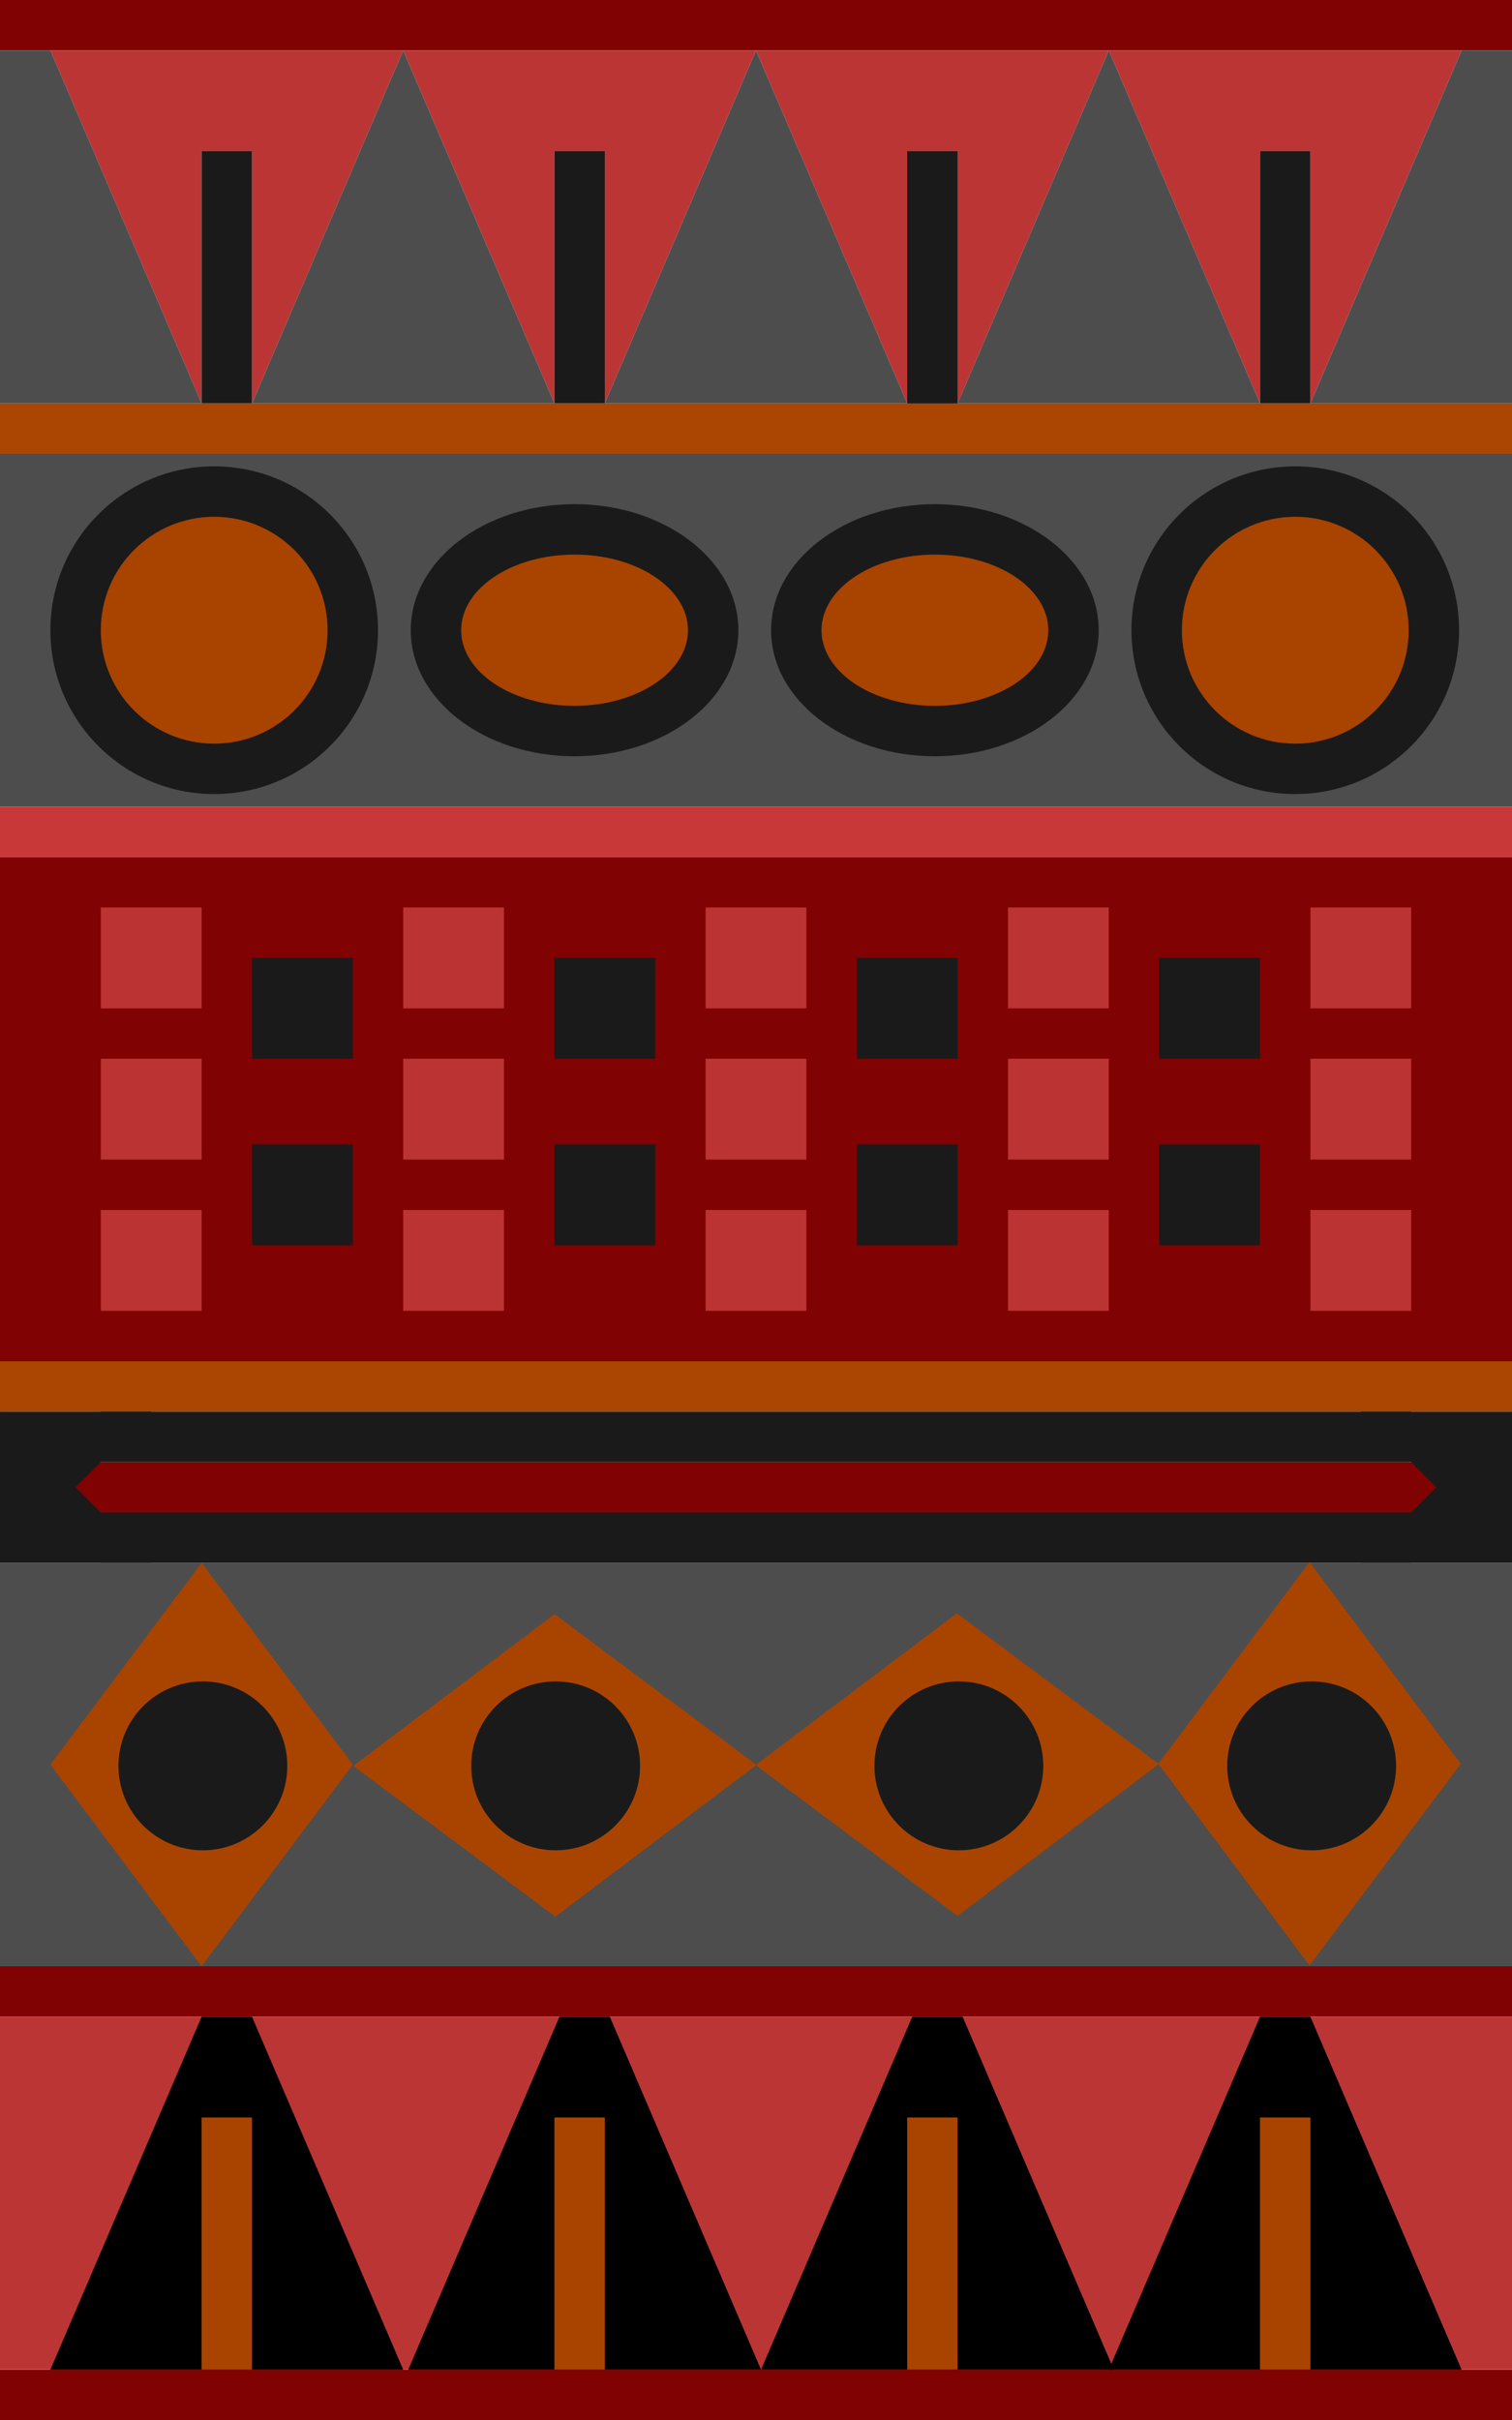
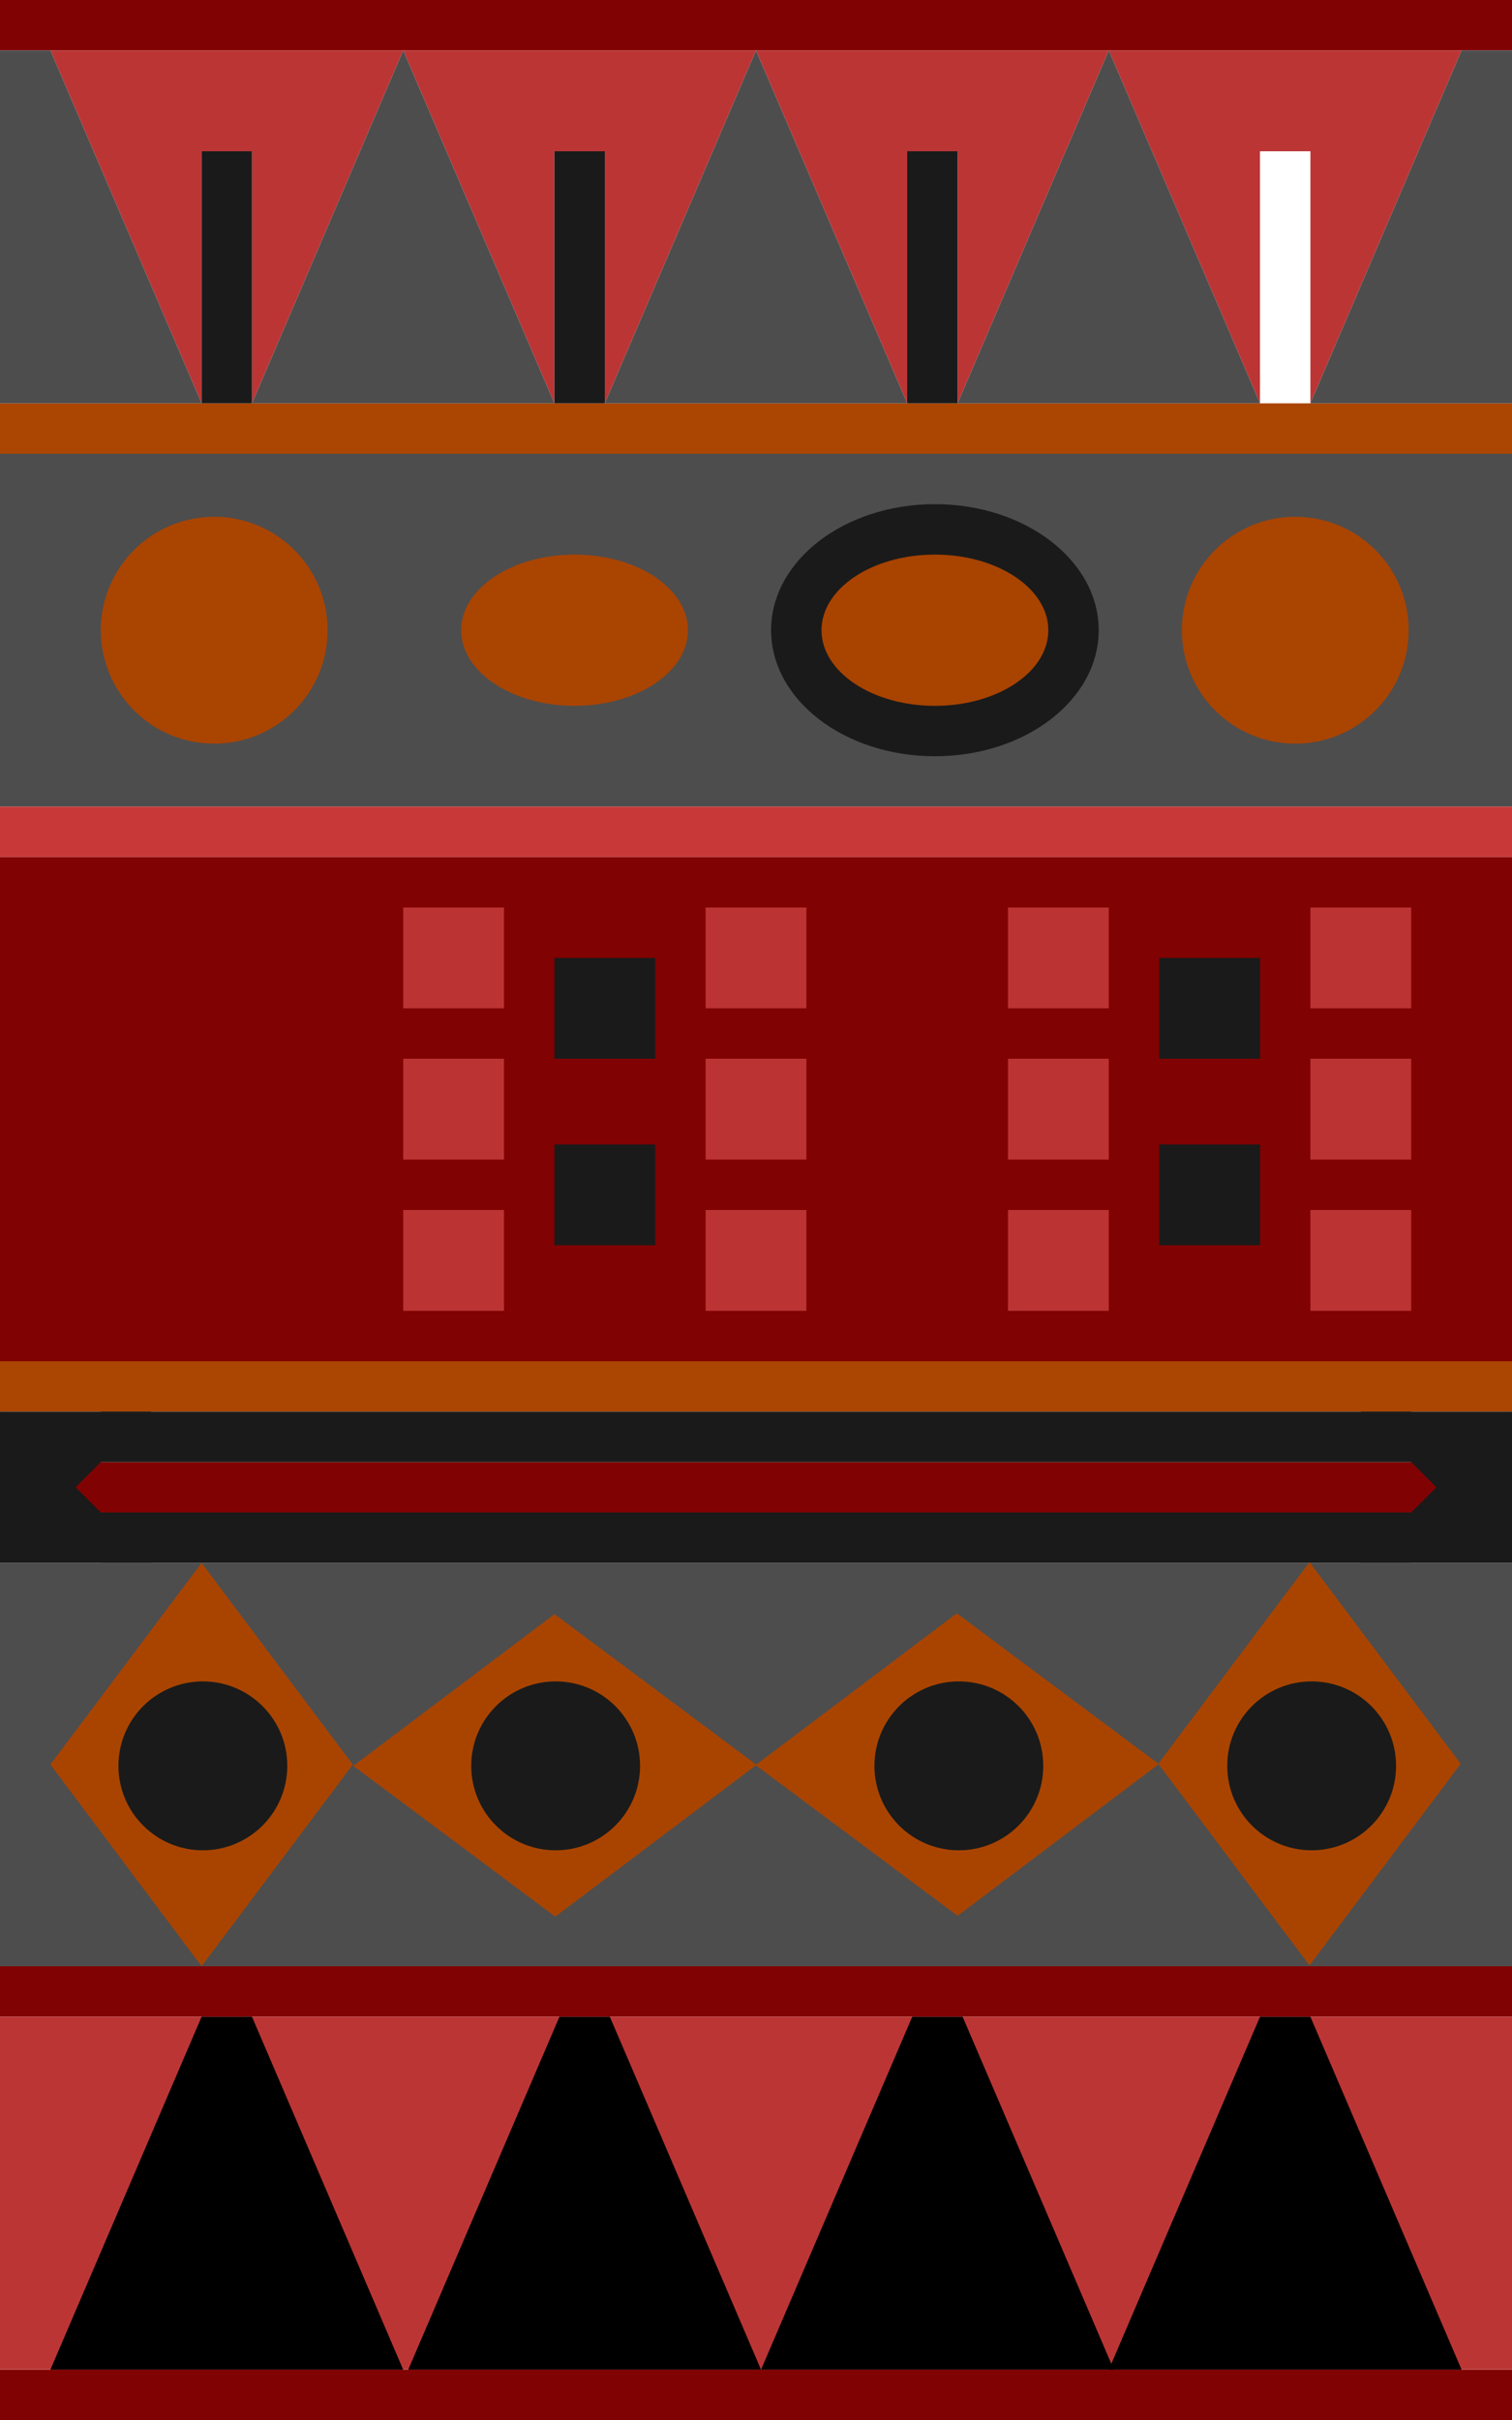
<svg xmlns="http://www.w3.org/2000/svg" viewBox="0 0 600 960">
  <path fill-opacity=".992" fill="maroon" d="M20 579.998h560v20H20z" />
  <path fill="#4d4d4d" d="M0 179.998h600v140H0z" />
  <path fill-opacity=".992" fill="maroon" d="M0 0h600v20H0zM0 779.998h600v20H0z" />
  <path fill-opacity=".992" fill="#a40" d="M0 539.998h600v20H0zM0 159.998h600v20H0z" />
  <path fill-opacity=".992" fill="#c83737" d="M0 319.998h600v20H0z" />
  <path d="M20 19.998l60 140v-100h20v100l60-140H20M160 19.998l60 140v-100h20v100l60-140H160M300 19.998l60 140v-100h20v100l60-140H300M440 19.998l60 140v-100h20v100l60-140H440" fill-opacity=".992" fill="#bb3434" />
  <path d="M0 159.998v-140h20l60 140H0M600 159.998v-140h-20l-60 140h80M100 159.998l60-140 60 140H100M240 159.998l60-140 60 140H240M380 159.998l60-140 60 140H380" fill="#4d4d4d" />
  <path d="M80 59.998h20v100H80v-100M220 59.998h20v100h-20v-100M360 59.998h20v100h-20v-100" fill="#1a1a1a" />
-   <path d="M360 59.998h20v100h-20v-100M500 59.998h20v100h-20v-100M150 250c0 35.898-29.102 65-65 65s-65-29.102-65-65 29.101-65 65-65 65 29.101 65 65zM293 250c0 27.614-29.102 50-65 50s-65-22.386-65-50 29.101-50 65-50 65 22.386 65 50zM578.995 250c0 35.898-29.101 65-65 65s-65-29.102-65-65 29.102-65 65-65 65 29.101 65 65z" fill="#1a1a1a" />
  <path d="M130 250.005c0 24.853-20.147 45-45 45s-45-20.147-45-45 20.147-45 45-45 45 20.147 45 45zM273 250.005c0 16.568-20.148 30-45.001 30s-45-13.431-45-30c0-16.569 20.147-30 45-30s45 13.43 45 30zM559 250.005c0 24.853-20.148 45-45.001 45s-45-20.147-45-45 20.147-45 45-45 45 20.147 45 45z" fill-opacity=".992" fill="#a40" />
  <path fill-opacity=".992" fill="maroon" d="M0 339.998h600v200H0z" />
-   <path fill-opacity=".992" fill="#bb3434" d="M40 359.998h40v40H40zM40 419.998h40v40H40zM40 479.998h40v40H40z" />
-   <path fill="#1a1a1a" d="M100 379.998h40v40h-40zM100 453.998h40v40h-40z" />
  <path fill-opacity=".992" fill="#bb3434" d="M160 359.998h40v40h-40zM160 419.998h40v40h-40zM160 479.998h40v40h-40z" />
  <path fill="#1a1a1a" d="M220 379.998h40v40h-40zM220 453.998h40v40h-40z" />
  <path fill-opacity=".992" fill="#bb3434" d="M280 359.998h40v40h-40zM280 419.998h40v40h-40zM280 479.998h40v40h-40z" />
-   <path fill="#1a1a1a" d="M340 379.998h40v40h-40zM340 453.998h40v40h-40z" />
  <path fill-opacity=".992" fill="#bb3434" d="M400 359.998h40v40h-40zM400 419.998h40v40h-40zM400 479.998h40v40h-40z" />
  <path fill="#1a1a1a" d="M460 379.998h40v40h-40zM460 453.998h40v40h-40z" />
  <path fill-opacity=".992" fill="#bb3434" d="M520 359.998h40v40h-40zM520 419.998h40v40h-40zM520 479.998h40v40h-40z" />
  <path d="M0 619.998l60-60H0v60" fill="#1a1a1a" />
  <path fill="#1a1a1a" d="M40 559.998h520v20H40z" />
  <path d="M600 619.998l-60-60h60v60M0 559.998l60 60H0v-60" fill="#1a1a1a" />
  <path fill="#1a1a1a" d="M40 619.998h520v-20H40z" />
  <path d="M600 559.998l-60 60h60v-60" fill="#1a1a1a" />
  <path fill="#4d4d4d" d="M0 619.998h600v160H0z" />
  <path d="M20 699.998l60-80 60 80-60 80-60-80M220.05 640.318l80.154 59.794-79.845 60.206-80.154-59.794 79.845-60.206M459.64 699.688l60-80 60 80-60 80-60-80" fill="#a94400" />
  <path d="M379.69 639.998l80.16 59.8-79.85 60.2-80.15-59.79 79.84-60.21" fill="#a94400" />
  <path d="M114 700.505c0 18.501-14.999 33.5-33.5 33.5S47 719.006 47 700.505s14.998-33.5 33.5-33.5 33.5 14.998 33.5 33.5zM553.995 700.505c0 18.501-14.998 33.5-33.5 33.5s-33.5-14.999-33.5-33.5 14.999-33.5 33.5-33.5 33.5 14.998 33.5 33.5zM413.995 700.505c0 18.501-14.998 33.5-33.5 33.5s-33.5-14.999-33.5-33.5 14.999-33.5 33.5-33.5 33.5 14.998 33.5 33.5zM253.995 700.505c0 18.501-14.998 33.5-33.5 33.5s-33.5-14.999-33.5-33.5 14.999-33.5 33.5-33.5 33.5 14.998 33.5 33.5z" fill="#1a1a1a" />
  <path fill-opacity=".992" fill="maroon" d="M0 940.038h600v20H0z" />
  <path fill-opacity=".992" fill="#bb3434" d="M0 800h600v140H0z" />
  <path d="M20 940.038h140l-60-140H80l-60 140M162 940.038h140l-60-140h-20l-60 140M302 940.038h140l-60-140h-20l-60 140" />
  <path d="M440 940.038h140l-60-140h-20l-60 140" />
-   <path fill="#a94400" d="M80 840h20v100H80zM220 839.998h20v100h-20zM360 839.998h20v100h-20zM500 839.998h20v100h-20z" />
  <path d="M435.995 250c0 27.614-29.101 50-65 50s-65-22.386-65-50 29.102-50 65-50 65 22.386 65 50z" fill="#1a1a1a" />
  <path d="M416 250.005c0 16.568-20.148 30-45.001 30s-45-13.431-45-30c0-16.569 20.147-30 45-30s45 13.43 45 30z" fill-opacity=".992" fill="#a40" />
</svg>